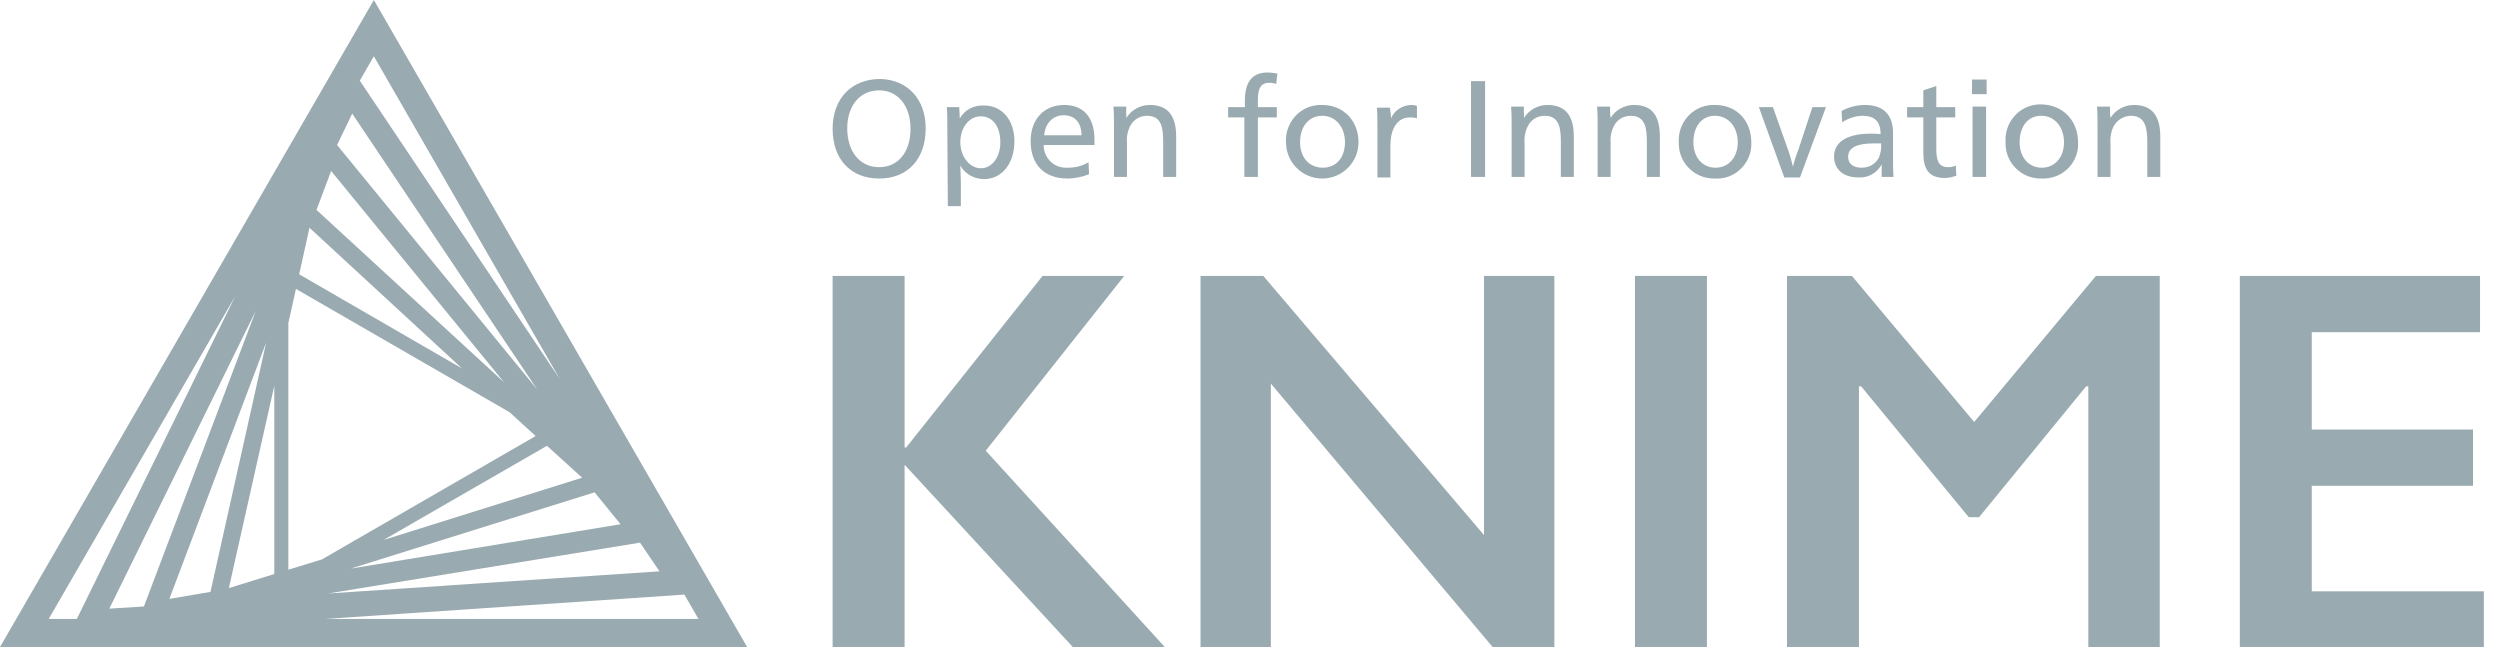
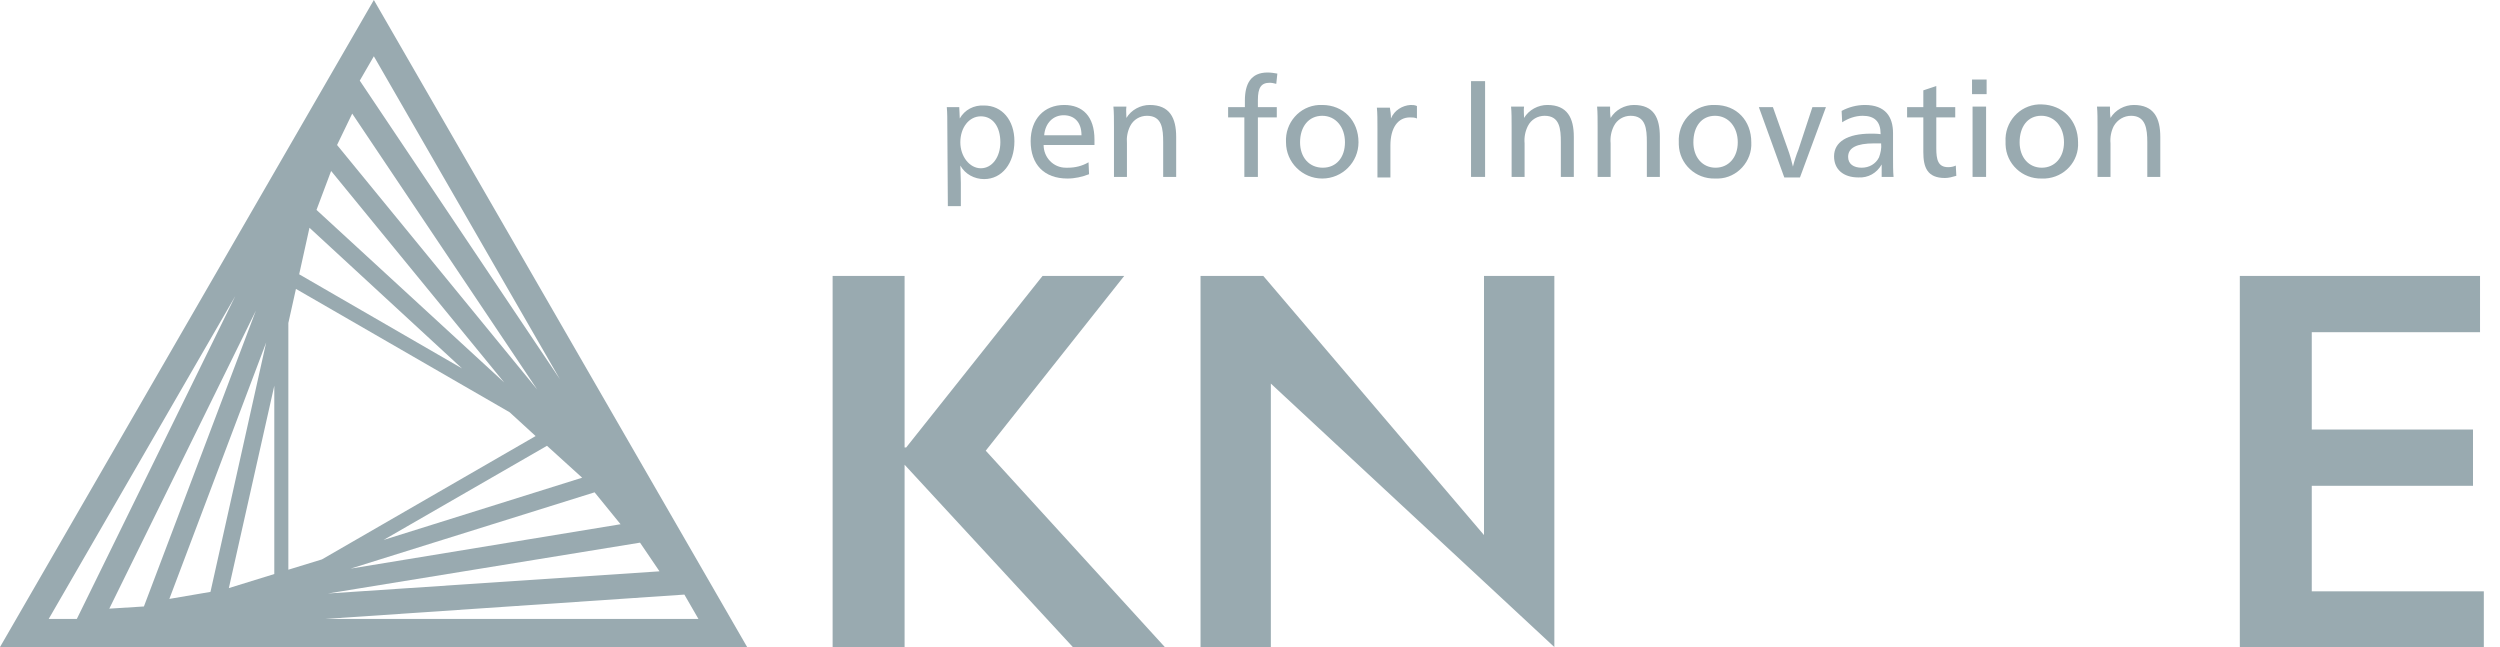
<svg xmlns="http://www.w3.org/2000/svg" width="85" height="22" viewBox="0 0 85 22" fill="none">
  <g clip-path="url(#clip0_1399_1477)">
    <path d="M12.711 0L0 22H25.403L12.711 0ZM9.804 19.37V10.982L10.062 9.823L17.328 14.017L18.211 14.826L10.945 19.02L9.804 19.37ZM10.172 9.326L10.522 7.744L15.709 12.527L10.172 9.326ZM9.326 19.517L7.781 19.995L9.326 13.115C9.326 13.115 9.326 19.517 9.326 19.517ZM18.597 15.157L19.793 16.242L13.042 18.358L18.597 15.157ZM10.761 7.137L11.258 5.813L17.144 13.005L10.761 7.137ZM7.156 20.124L5.758 20.363L9.05 11.644L7.156 20.124ZM20.216 16.739L21.099 17.824L11.92 19.333L20.216 16.739ZM11.46 4.93L11.975 3.863L18.266 13.244L11.46 4.93ZM4.893 20.62L3.716 20.694L8.701 10.559L4.893 20.62ZM21.761 18.45L22.423 19.425L11.147 20.179L21.761 18.45ZM19.038 12.895L12.232 2.741L12.711 1.913L19.038 12.895ZM8.002 10.062L2.612 21.044H1.656L8.002 10.062ZM11.055 21.044L23.269 20.216L23.747 21.044H11.055Z" fill="#99AAB0" />
-     <path d="M31.473 4.359C31.473 5.408 30.866 6.07 29.891 6.07C28.916 6.07 28.309 5.408 28.309 4.378C28.309 3.348 28.953 2.686 29.928 2.686C30.848 2.704 31.473 3.366 31.473 4.359ZM28.806 4.359C28.806 5.15 29.229 5.684 29.891 5.684C30.553 5.684 30.958 5.15 30.958 4.378C30.958 3.605 30.535 3.072 29.891 3.072C29.229 3.072 28.806 3.605 28.806 4.359Z" fill="#99AAB0" />
    <path d="M32.209 4.341C32.209 4.083 32.209 3.826 32.191 3.642H32.614C32.614 3.734 32.632 3.9 32.632 4.028C32.798 3.734 33.11 3.568 33.46 3.587C34.067 3.587 34.49 4.083 34.49 4.801C34.49 5.555 34.067 6.089 33.46 6.089C33.129 6.089 32.816 5.923 32.651 5.629C32.651 5.721 32.669 6.089 32.669 6.217V7.008H32.227L32.209 4.341ZM32.651 4.838C32.651 5.316 32.963 5.721 33.349 5.721C33.736 5.721 34.012 5.334 34.012 4.838C34.012 4.304 33.754 3.955 33.349 3.955C32.945 3.955 32.651 4.341 32.651 4.838Z" fill="#99AAB0" />
    <path d="M35.483 4.93C35.483 5.353 35.814 5.702 36.237 5.702C36.256 5.702 36.293 5.702 36.311 5.702C36.55 5.702 36.789 5.647 37.01 5.518L37.028 5.923C36.789 6.015 36.55 6.07 36.293 6.07C35.502 6.07 35.042 5.592 35.042 4.801C35.042 4.047 35.502 3.569 36.182 3.569C36.808 3.569 37.212 3.955 37.212 4.746C37.212 4.801 37.212 4.875 37.212 4.93H35.483ZM36.771 4.599C36.771 4.139 36.513 3.918 36.164 3.918C35.814 3.918 35.538 4.176 35.502 4.599H36.771Z" fill="#99AAB0" />
    <path d="M38.298 4.01C38.463 3.734 38.776 3.569 39.089 3.569C39.769 3.569 39.99 4.01 39.99 4.654V6.015H39.548V4.838C39.548 4.378 39.512 3.937 38.997 3.937C38.758 3.937 38.537 4.065 38.426 4.286C38.334 4.47 38.298 4.672 38.316 4.875V6.015H37.875V4.323C37.875 4.065 37.875 3.808 37.856 3.624H38.298C38.279 3.734 38.298 3.881 38.298 4.01Z" fill="#99AAB0" />
    <path d="M43.393 2.851C43.319 2.833 43.246 2.814 43.172 2.814C42.878 2.814 42.768 2.98 42.768 3.403V3.642H43.411V3.992H42.768V6.015H42.308V3.992H41.756V3.642H42.326V3.421C42.326 2.851 42.528 2.465 43.099 2.465C43.209 2.465 43.319 2.483 43.43 2.502L43.393 2.851Z" fill="#99AAB0" />
    <path d="M46.189 4.838C46.189 5.518 45.637 6.07 44.956 6.07C44.276 6.07 43.724 5.518 43.724 4.838C43.687 4.176 44.184 3.605 44.846 3.569C44.883 3.569 44.92 3.569 44.956 3.569C45.674 3.569 46.189 4.102 46.189 4.838ZM44.202 4.838C44.202 5.353 44.515 5.702 44.975 5.702C45.435 5.702 45.729 5.353 45.729 4.838C45.729 4.323 45.416 3.937 44.956 3.937C44.497 3.937 44.202 4.304 44.202 4.838Z" fill="#99AAB0" />
    <path d="M47.293 4.028C47.403 3.753 47.679 3.587 47.955 3.569C48.028 3.569 48.102 3.569 48.176 3.605V4.028C48.102 3.992 48.01 3.992 47.937 3.992C47.532 3.992 47.274 4.341 47.274 4.948V6.033H46.833V4.36C46.833 4.102 46.833 3.845 46.814 3.661H47.256C47.274 3.771 47.293 3.9 47.293 4.028Z" fill="#99AAB0" />
    <path d="M50.493 6.015H50.015V2.759H50.493V6.015Z" fill="#99AAB0" />
    <path d="M51.818 4.01C51.983 3.734 52.296 3.569 52.609 3.569C53.289 3.569 53.51 4.01 53.51 4.654V6.015H53.069V4.838C53.069 4.378 53.032 3.937 52.517 3.937C52.278 3.937 52.057 4.065 51.947 4.286C51.855 4.47 51.818 4.672 51.836 4.875V6.015H51.395V4.323C51.395 4.065 51.395 3.808 51.376 3.624H51.818C51.799 3.734 51.818 3.881 51.818 4.01Z" fill="#99AAB0" />
    <path d="M54.761 4.01C54.926 3.734 55.239 3.569 55.552 3.569C56.233 3.569 56.435 4.01 56.435 4.654V6.015H55.993V4.838C55.993 4.378 55.956 3.937 55.441 3.937C55.202 3.937 54.982 4.065 54.871 4.286C54.779 4.47 54.742 4.672 54.761 4.875V6.015H54.319V4.323C54.319 4.065 54.319 3.808 54.301 3.624H54.742C54.742 3.734 54.742 3.881 54.761 4.01Z" fill="#99AAB0" />
    <path d="M59.544 4.838C59.58 5.482 59.065 6.052 58.421 6.07C58.385 6.07 58.348 6.07 58.311 6.07C57.649 6.089 57.097 5.574 57.079 4.911C57.079 4.893 57.079 4.856 57.079 4.838C57.042 4.176 57.538 3.605 58.201 3.569C58.237 3.569 58.274 3.569 58.311 3.569C59.047 3.569 59.544 4.102 59.544 4.838ZM57.575 4.838C57.575 5.353 57.888 5.702 58.329 5.702C58.771 5.702 59.084 5.353 59.084 4.838C59.084 4.323 58.771 3.937 58.311 3.937C57.851 3.937 57.575 4.304 57.575 4.838Z" fill="#99AAB0" />
    <path d="M60.794 5.095C60.849 5.242 60.923 5.5 60.96 5.665C60.997 5.5 61.089 5.224 61.144 5.095L61.622 3.642H62.082L61.199 6.033H60.666L59.801 3.642H60.279L60.794 5.095Z" fill="#99AAB0" />
    <path d="M62.615 3.771C62.855 3.642 63.13 3.569 63.406 3.569C64.105 3.569 64.363 3.973 64.363 4.525C64.363 4.838 64.363 5.206 64.363 5.298C64.363 5.555 64.363 5.85 64.381 6.015H63.977C63.977 5.978 63.977 5.886 63.977 5.813C63.977 5.739 63.977 5.666 63.977 5.592C63.811 5.886 63.517 6.052 63.186 6.033C62.671 6.033 62.358 5.758 62.358 5.316C62.358 4.819 62.818 4.544 63.609 4.544C63.701 4.544 63.829 4.544 63.94 4.562V4.544C63.94 4.139 63.737 3.937 63.333 3.937C63.075 3.937 62.836 4.028 62.634 4.157L62.615 3.771ZM63.719 4.875C63.13 4.875 62.836 5.022 62.836 5.334C62.836 5.574 63.02 5.702 63.296 5.702C63.553 5.702 63.774 5.574 63.885 5.353C63.94 5.206 63.977 5.04 63.958 4.875C63.903 4.875 63.829 4.875 63.719 4.875Z" fill="#99AAB0" />
    <path d="M65.834 3.642H66.478V3.992H65.834V5.04C65.834 5.426 65.89 5.684 66.239 5.684C66.331 5.684 66.423 5.666 66.497 5.629L66.515 5.978C66.386 6.015 66.257 6.052 66.129 6.052C65.522 6.052 65.393 5.684 65.393 5.169V3.992H64.841V3.642H65.393V3.072L65.834 2.925V3.642V3.642Z" fill="#99AAB0" />
    <path d="M67.545 3.201H67.049V2.704H67.545V3.201ZM67.527 6.015H67.067V3.624H67.527V6.015Z" fill="#99AAB0" />
    <path d="M70.654 4.838C70.691 5.481 70.194 6.033 69.532 6.07C69.495 6.07 69.458 6.07 69.421 6.07C68.759 6.089 68.207 5.573 68.189 4.911C68.189 4.874 68.189 4.856 68.189 4.819C68.152 4.157 68.649 3.587 69.311 3.55C69.348 3.55 69.385 3.55 69.421 3.55C70.139 3.568 70.654 4.102 70.654 4.838ZM68.667 4.838C68.667 5.353 68.98 5.702 69.421 5.702C69.863 5.702 70.176 5.353 70.176 4.838C70.176 4.323 69.863 3.936 69.403 3.936C68.943 3.936 68.667 4.304 68.667 4.838Z" fill="#99AAB0" />
    <path d="M71.757 4.01C71.923 3.734 72.236 3.569 72.549 3.569C73.229 3.569 73.45 4.01 73.45 4.654V6.015H73.008V4.838C73.008 4.378 72.953 3.937 72.457 3.937C72.217 3.937 71.997 4.065 71.868 4.286C71.776 4.47 71.739 4.672 71.757 4.875V6.015H71.316V4.323C71.316 4.065 71.316 3.808 71.298 3.624H71.739C71.739 3.734 71.739 3.881 71.757 4.01Z" fill="#99AAB0" />
    <path d="M30.756 9.381V15.213H30.811L35.447 9.381H38.224L33.515 15.323L39.604 22H36.477L30.756 15.801V22H28.309V9.381H30.756Z" fill="#99AAB0" />
-     <path d="M42.952 9.381L50.456 18.192V9.381H52.848V22H50.751L43.209 13.042V22H40.818V9.381H42.952Z" fill="#99AAB0" />
-     <path d="M58.035 9.381V22H55.589V9.381H58.035Z" fill="#99AAB0" />
-     <path d="M62.965 9.381L67.122 14.348L71.261 9.381H73.431V22H71.003V13.134H70.93L67.288 17.585H66.938L63.278 13.134H63.204V22H60.758V9.381H62.965Z" fill="#99AAB0" />
+     <path d="M42.952 9.381L50.456 18.192V9.381H52.848V22L43.209 13.042V22H40.818V9.381H42.952Z" fill="#99AAB0" />
    <path d="M84.321 9.381V11.294H78.6V14.605H84.082V16.518H78.6V20.105H84.45V22.018H76.154V9.381H84.321Z" fill="#99AAB0" />
  </g>
  <defs>
    <clipPath id="clip0_1399_1477">
      <rect width="84.45" height="22" fill="white" />
    </clipPath>
  </defs>
</svg>